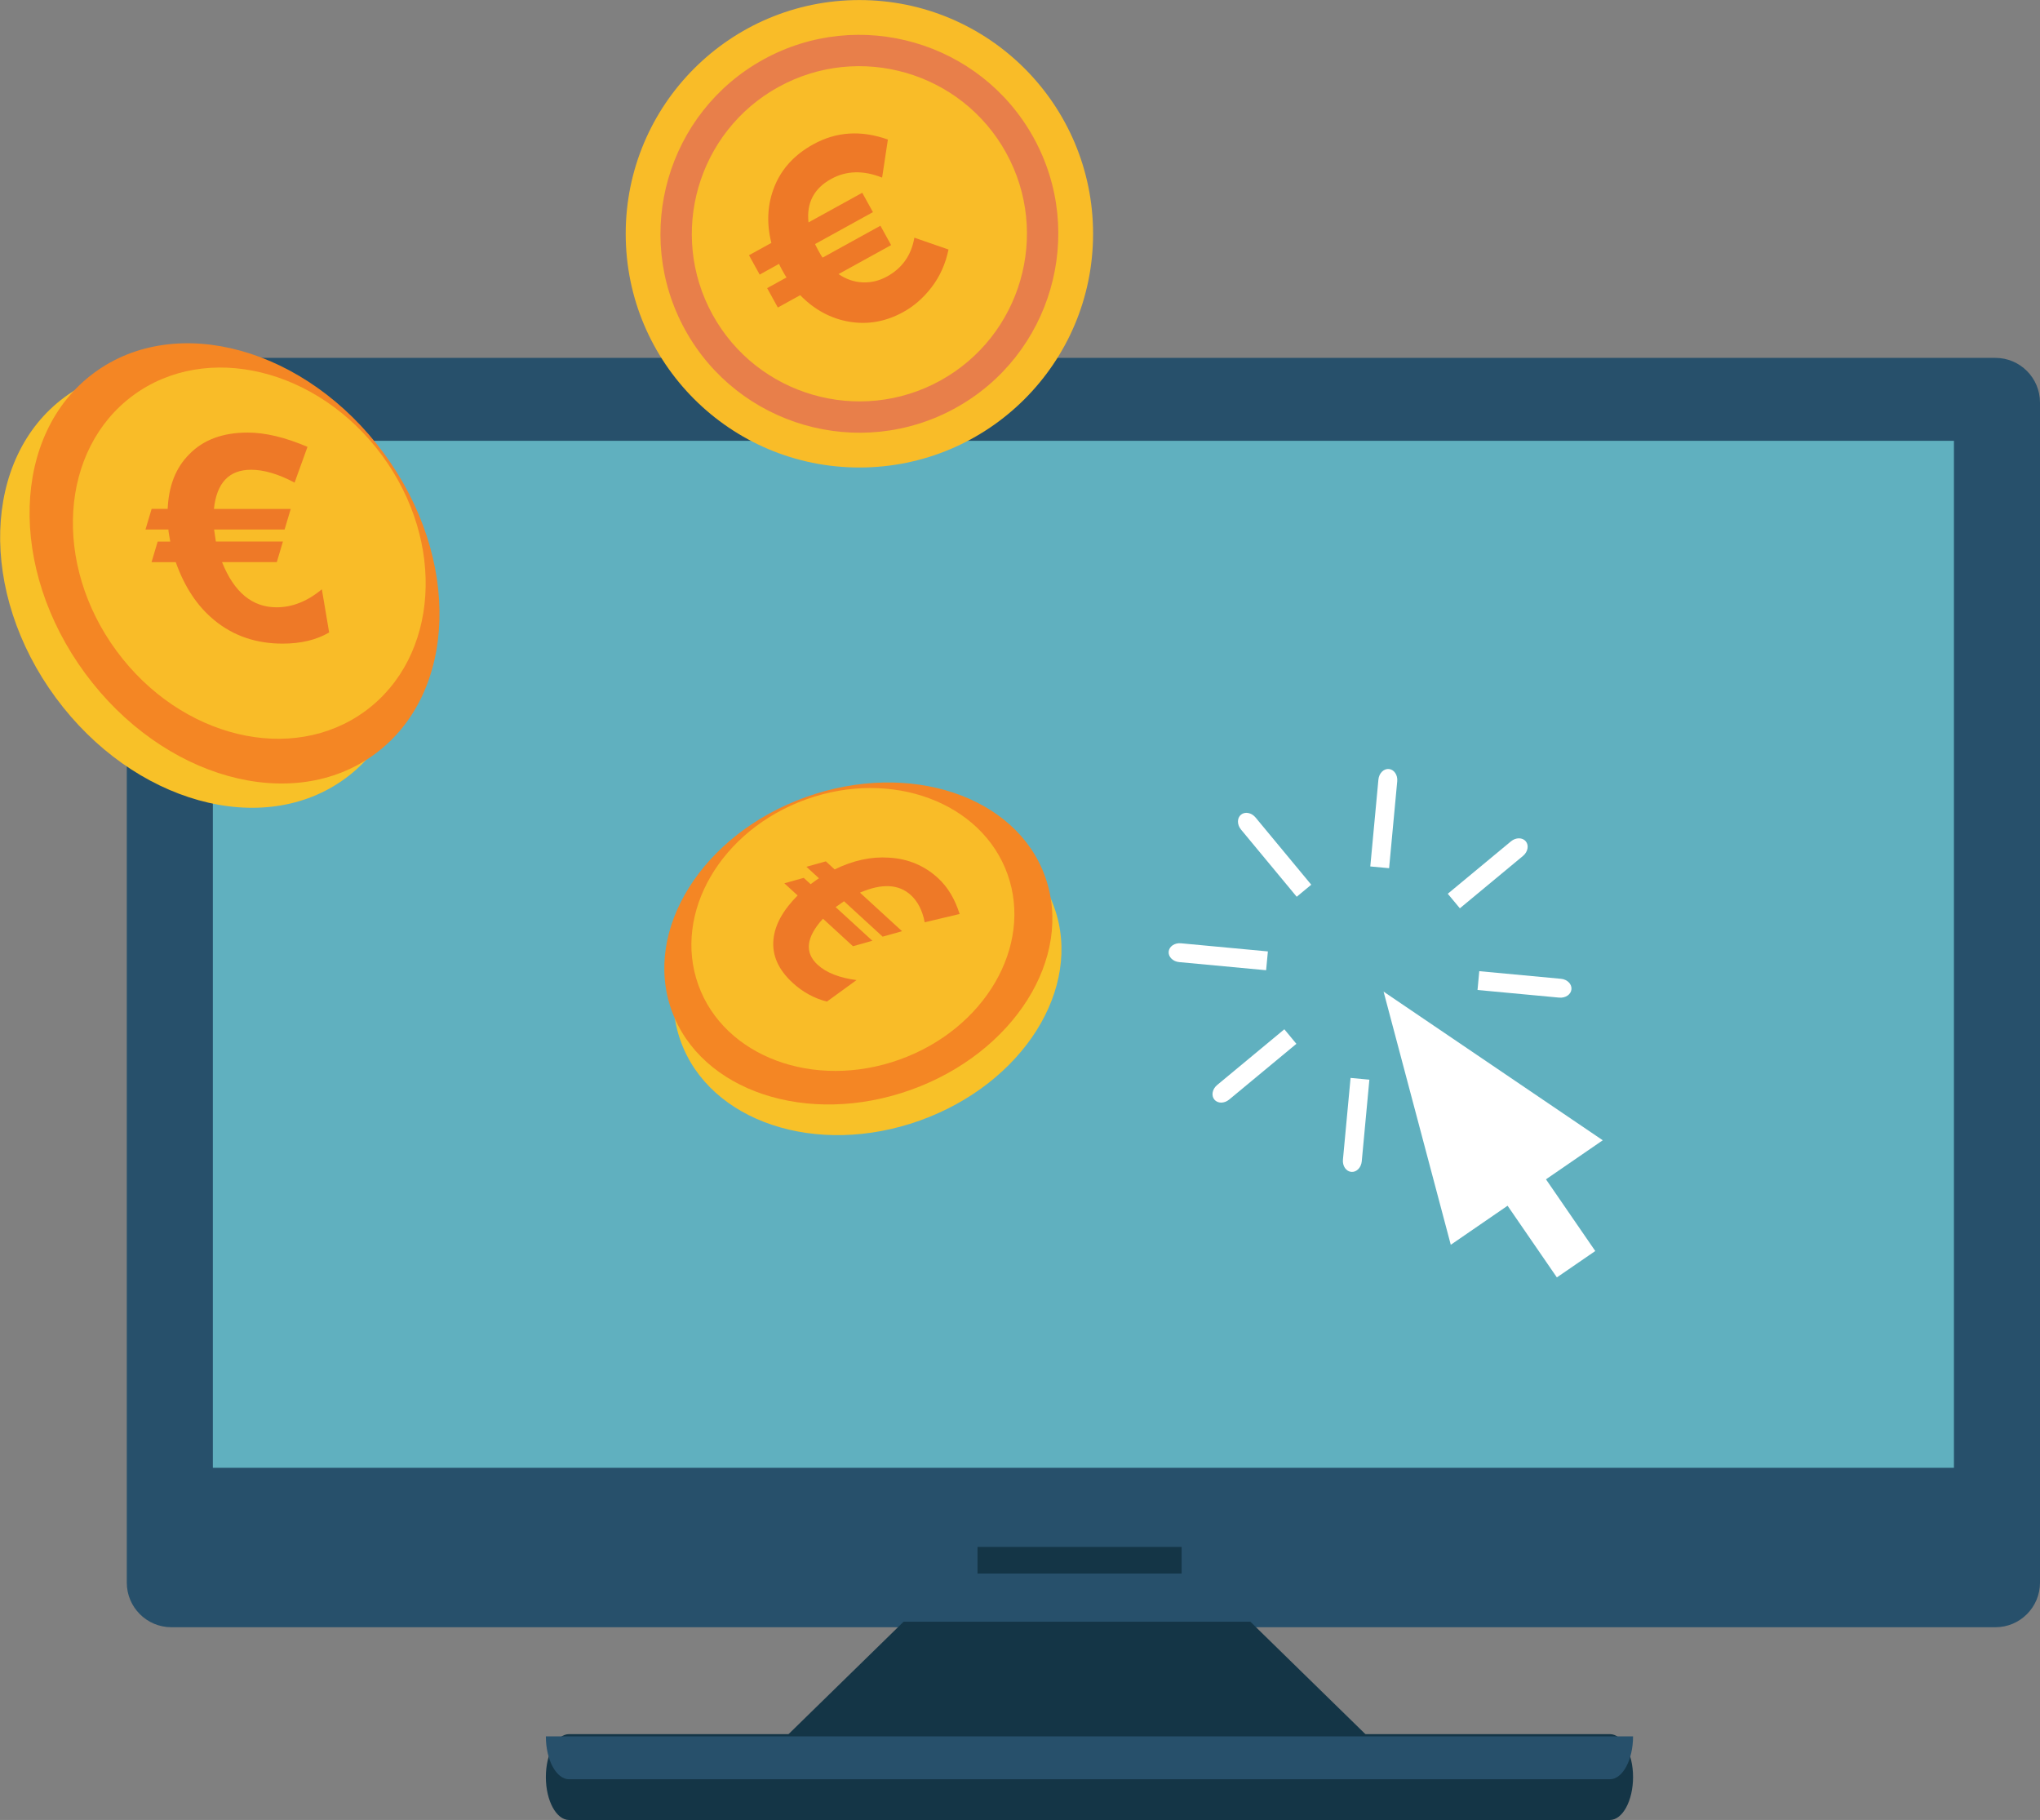
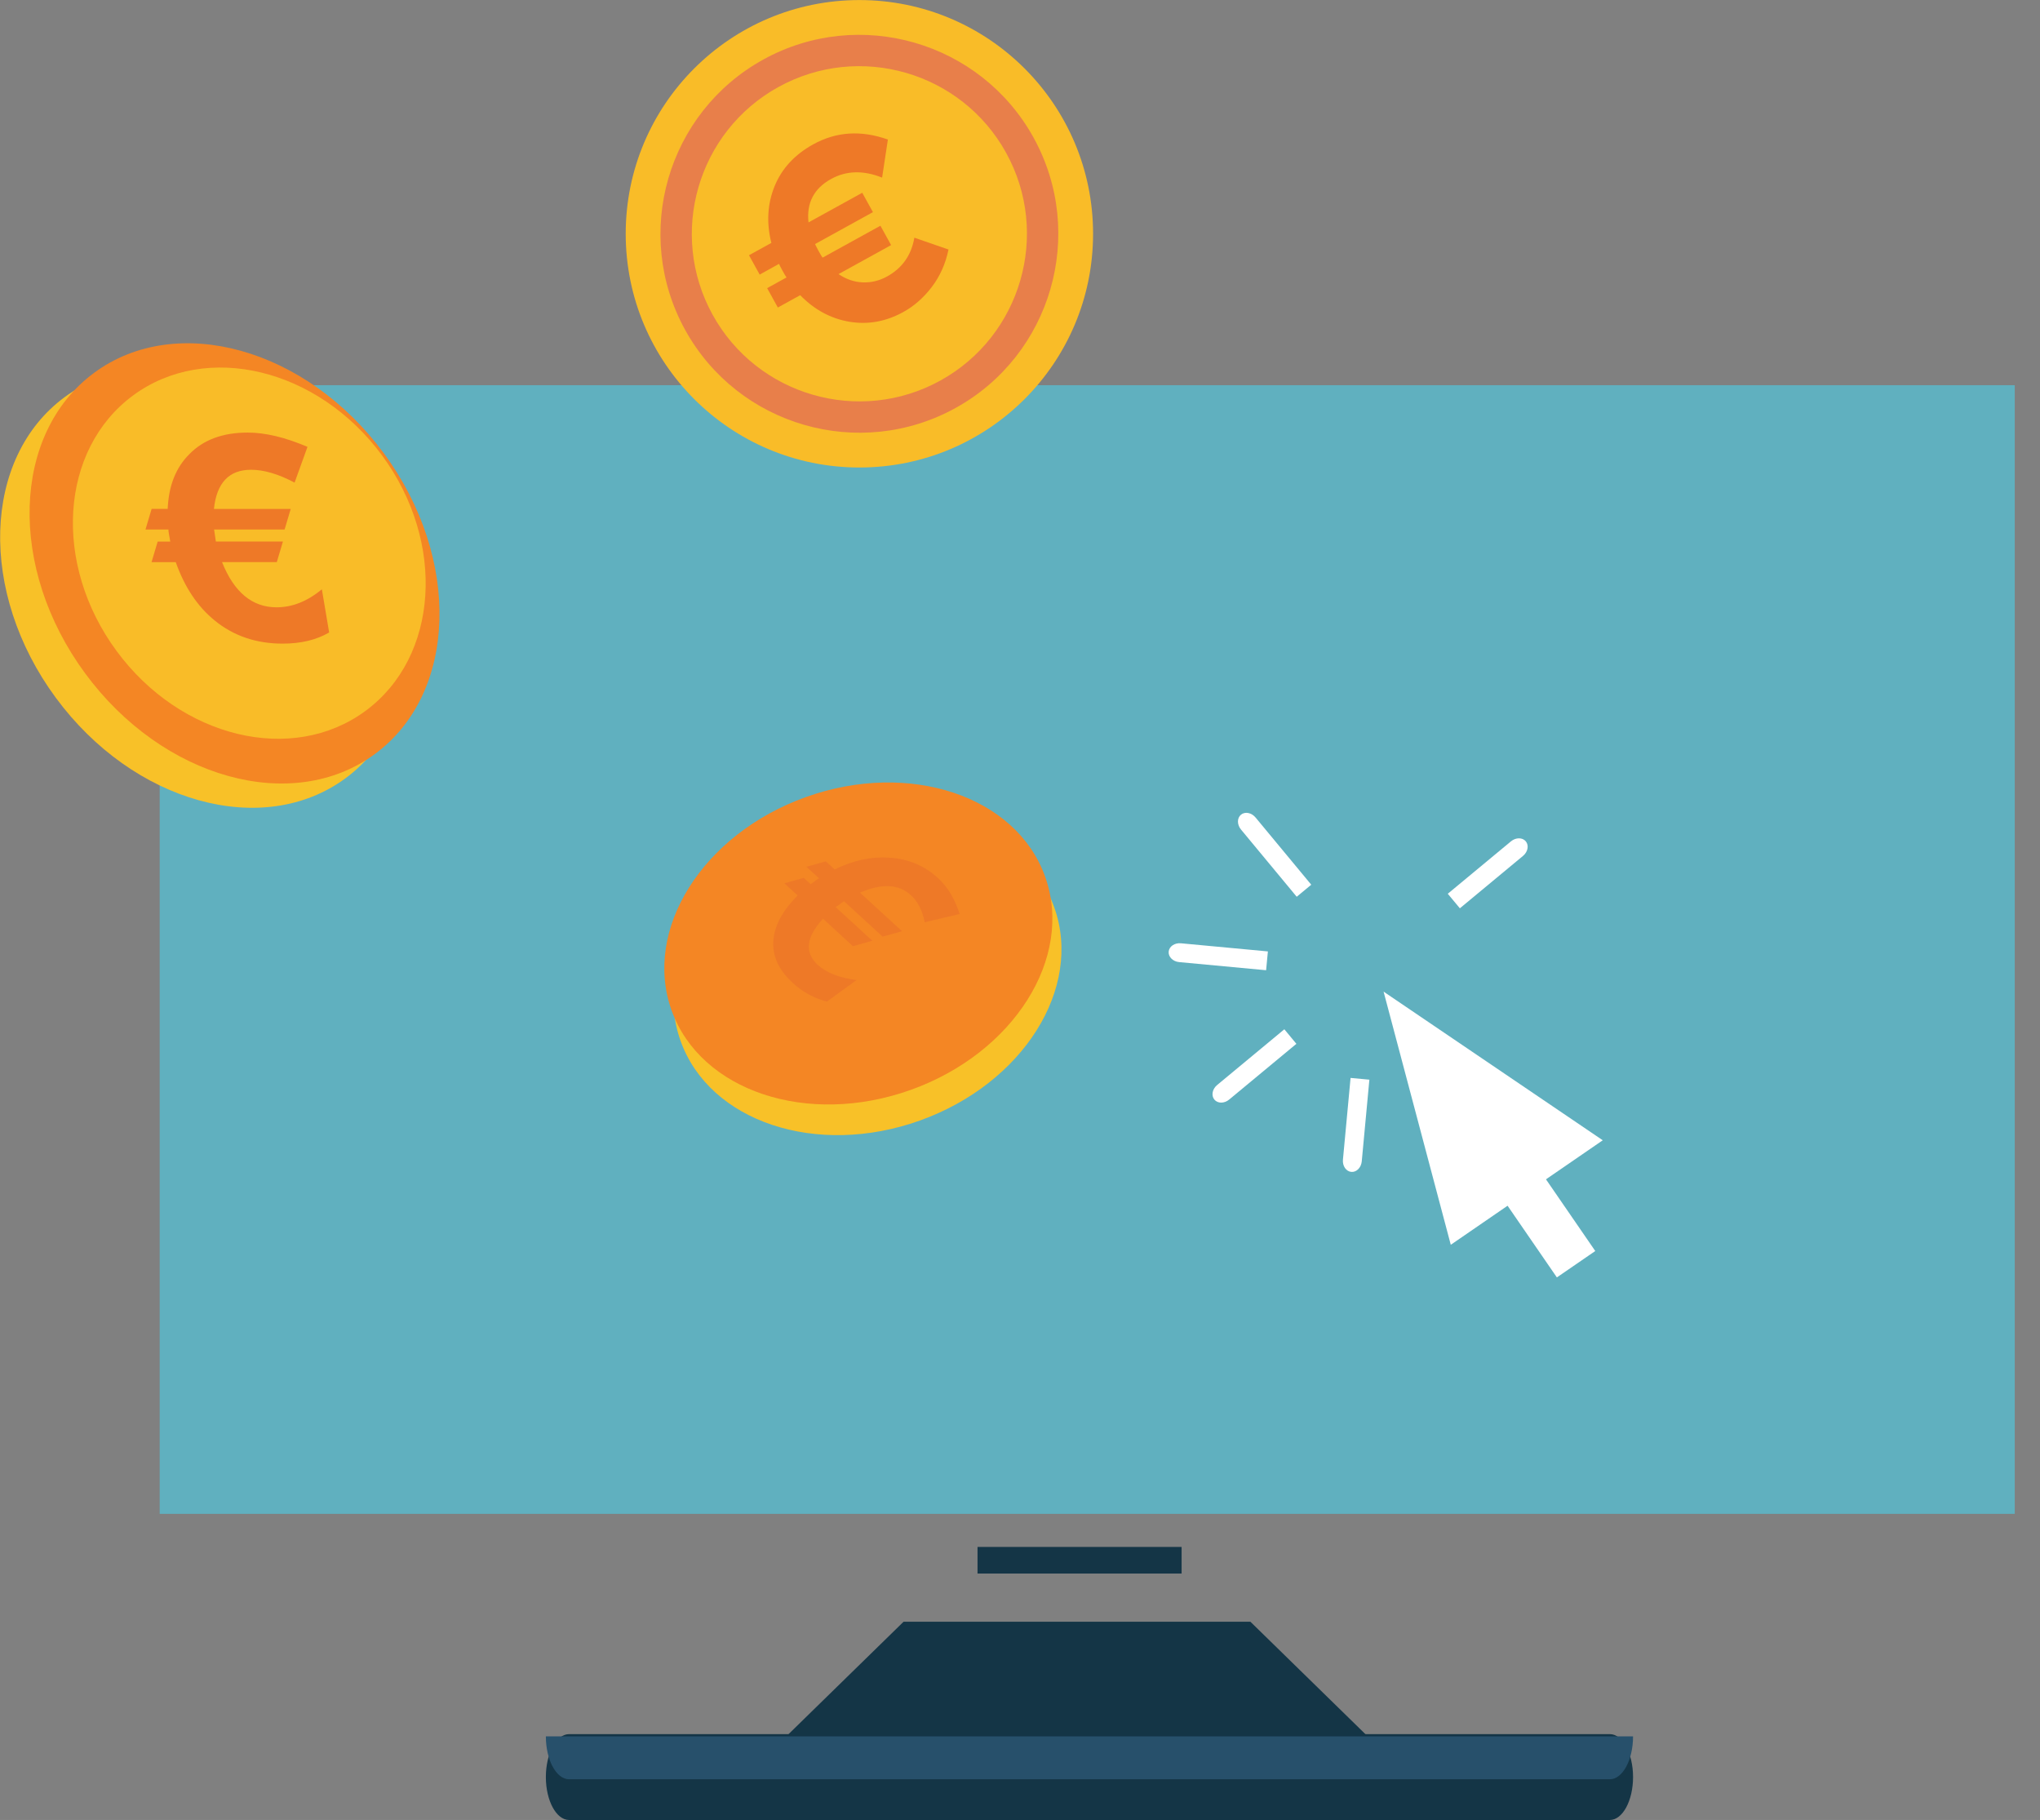
<svg xmlns="http://www.w3.org/2000/svg" version="1.1" id="Layer_1" width="73.53" height="65.588" viewBox="0 0 73.53 65.588" overflow="visible" enable-background="new 0 0 73.53 65.588" xml:space="preserve">
  <rect x="0" y="0" width="73.53" height="65.588" fill="#808080" stroke="none" />
  <g>
    <rect id="XMLID_2808_" x="5.756" y="13.881" fill="#60B0BF" width="66.864" height="40.675" />
-     <path id="XMLID_2805_" fill="#27506B" d="M71.922,12.897H6.179c-0.889,0-1.609,0.721-1.609,1.61v42.526   c0,0.889,0.72,1.609,1.609,1.609h65.744c0.888,0,1.607-0.721,1.607-1.609V14.507C73.53,13.619,72.81,12.897,71.922,12.897z    M70.428,52.896H7.672V15.886h62.756V52.896z" />
    <rect id="XMLID_2804_" x="35.234" y="55.748" fill-rule="evenodd" clip-rule="evenodd" fill="#143546" width="7.356" height="0.959" />
    <polygon id="XMLID_2803_" fill-rule="evenodd" clip-rule="evenodd" fill="#143546" points="32.569,58.443 45.069,58.443    50.927,64.168 26.71,64.168  " />
    <path id="XMLID_2802_" fill-rule="evenodd" clip-rule="evenodd" fill="#143546" d="M20.512,62.494h37.513   c0.46,0,0.837,0.697,0.837,1.547l0,0c0,0.852-0.377,1.547-0.837,1.547H20.512c-0.46,0-0.837-0.695-0.837-1.547l0,0   C19.675,63.191,20.051,62.494,20.512,62.494z" />
    <path id="XMLID_2801_" fill-rule="evenodd" clip-rule="evenodd" fill="#27506B" d="M58.862,62.574c0,0.852-0.377,1.547-0.838,1.547   H20.512c-0.46,0-0.837-0.695-0.837-1.547H58.862z" />
    <g id="XMLID_2778_">
      <g id="XMLID_2794_">
        <ellipse id="XMLID_2800_" transform="matrix(-0.805 0.593 -0.593 -0.805 25.899 33.844)" fill="#F8C128" cx="7.389" cy="21.177" rx="6.687" ry="8.533" />
        <ellipse id="XMLID_2799_" transform="matrix(-0.805 0.593 -0.593 -0.805 27.296 31.635)" fill="#F48624" cx="8.451" cy="20.302" rx="6.687" ry="8.533" />
        <ellipse id="XMLID_2798_" transform="matrix(-0.805 0.593 -0.593 -0.805 28.036 30.656)" fill="#F9BC28" cx="8.981" cy="19.934" rx="5.943" ry="7.062" />
        <g id="XMLID_2795_">
          <path id="XMLID_2796_" fill="#EE7927" d="M9.05,16.929c-0.794,0-1.241,0.471-1.339,1.412h2.768l-0.221,0.742H7.717l0.064,0.433      h2.417l-0.221,0.742H8.003c0.434,1.085,1.089,1.628,1.966,1.628c0.567,0,1.111-0.216,1.632-0.649l0.263,1.556      c-0.459,0.268-1.018,0.402-1.676,0.402c-0.953,0-1.77-0.278-2.45-0.834c-0.618-0.501-1.085-1.202-1.403-2.102H5.462l0.221-0.742      h0.454L6.09,19.247c-0.017-0.096-0.023-0.151-0.018-0.165H5.244l0.221-0.742h0.579c0.035-0.831,0.293-1.487,0.776-1.968      c0.505-0.522,1.208-0.783,2.108-0.783c0.635,0,1.354,0.172,2.155,0.515l-0.465,1.288C10.034,17.083,9.511,16.929,9.05,16.929z" />
        </g>
      </g>
      <g id="XMLID_2787_">
        <ellipse id="XMLID_2793_" transform="matrix(0.337 0.942 -0.942 0.337 53.776 -6.181)" fill="#F8C128" cx="31.277" cy="35.086" rx="5.602" ry="7.148" />
        <ellipse id="XMLID_2792_" transform="matrix(0.337 0.942 -0.942 0.337 52.519 -6.604)" fill="#F48624" cx="30.948" cy="33.981" rx="5.602" ry="7.147" />
-         <ellipse id="XMLID_2791_" transform="matrix(0.337 0.942 -0.942 0.337 51.914 -6.753)" fill="#F9BC28" cx="30.751" cy="33.477" rx="4.979" ry="5.916" />
        <g id="XMLID_2788_">
          <path id="XMLID_2789_" fill="#EE7927" d="M32.831,32.258c-0.435-0.399-1.047-0.429-1.834-0.089l1.517,1.39l-0.7,0.196      l-1.392-1.276L30.12,32.69l1.324,1.213L30.745,34.1l-1.082-0.992c-0.608,0.667-0.672,1.221-0.191,1.661      c0.311,0.285,0.778,0.469,1.4,0.551l-1.068,0.776c-0.461-0.12-0.872-0.345-1.232-0.676c-0.522-0.479-0.752-1.003-0.692-1.576      c0.052-0.518,0.342-1.042,0.87-1.574l-0.479-0.438l0.699-0.196l0.249,0.228l0.183-0.134c0.065-0.048,0.105-0.074,0.119-0.077      l-0.454-0.416l0.7-0.196l0.317,0.291c0.667-0.326,1.32-0.468,1.959-0.424c0.684,0.038,1.272,0.283,1.766,0.735      c0.348,0.319,0.608,0.75,0.78,1.295l-1.259,0.299C33.249,32.816,33.083,32.489,32.831,32.258z" />
        </g>
      </g>
      <g id="XMLID_2779_">
        <circle id="XMLID_2786_" fill="#F9BC28" cx="30.976" cy="8.425" r="8.423" />
        <path id="XMLID_2783_" fill="#E87F4A" d="M34.438,14.705c-3.463,1.909-7.833,0.645-9.743-2.817     c-1.909-3.463-0.645-7.833,2.818-9.743c3.463-1.909,7.833-0.645,9.743,2.818C39.165,8.425,37.901,12.796,34.438,14.705z      M28.059,3.135c-2.917,1.608-3.982,5.29-2.374,8.207s5.29,3.982,8.207,2.374c2.917-1.608,3.982-5.29,2.374-8.207     C34.658,2.591,30.976,1.526,28.059,3.135z" />
        <g id="XMLID_2780_">
          <path id="XMLID_2781_" fill="#EE7927" d="M27.382,9.896l-0.385-0.698l0.806-0.444C27.622,8.03,27.66,7.35,27.919,6.712      c0.259-0.638,0.724-1.141,1.394-1.511c0.831-0.458,1.728-0.516,2.69-0.172l-0.208,1.372c-0.676-0.27-1.289-0.254-1.837,0.048      c-0.621,0.342-0.893,0.864-0.816,1.566l1.937-1.068l0.385,0.698l-2.086,1.15c0.025,0.058,0.068,0.143,0.129,0.253      c0.061,0.111,0.108,0.19,0.141,0.237l2.086-1.15l0.385,0.698l-1.895,1.045c0.277,0.187,0.568,0.287,0.874,0.298      c0.307,0.012,0.598-0.059,0.875-0.212c0.548-0.302,0.876-0.769,0.984-1.398l1.231,0.426c-0.106,0.514-0.308,0.964-0.604,1.352      s-0.638,0.688-1.026,0.901c-0.626,0.345-1.273,0.462-1.942,0.35s-1.26-0.431-1.774-0.957l-0.806,0.444l-0.385-0.698l0.698-0.385      c-0.033-0.047-0.08-0.125-0.141-0.237c-0.061-0.11-0.104-0.195-0.129-0.253L27.382,9.896z" />
        </g>
      </g>
    </g>
    <g>
      <g id="XMLID_2774_">
        <path id="XMLID_2777_" fill="#FFFFFF" d="M44.73,29.894l2.009,2.423l0.524-0.434l-2.009-2.424     c-0.145-0.174-0.38-0.219-0.524-0.099C44.585,29.48,44.585,29.719,44.73,29.894z" />
        <path id="XMLID_2776_" fill="#FFFFFF" d="M43.771,39.627c0.12,0.145,0.358,0.145,0.533-0.001l2.423-2.009l-0.434-0.524     l-2.424,2.01C43.696,39.247,43.651,39.482,43.771,39.627z" />
        <path id="XMLID_2775_" fill="#FFFFFF" d="M54.462,30.32l-2.278,1.889l0.436,0.524l2.277-1.889     c0.174-0.145,0.219-0.379,0.099-0.524C54.875,30.175,54.637,30.175,54.462,30.32z" />
      </g>
      <g id="XMLID_2769_">
-         <path id="XMLID_2773_" fill="#FFFFFF" d="M49.684,28.091l-0.293,3.134l0.678,0.063l0.293-3.134     c0.021-0.226-0.113-0.423-0.301-0.441C49.874,27.697,49.706,27.866,49.684,28.091z" />
        <path id="XMLID_2772_" fill="#FFFFFF" d="M48.405,41.791c-0.021,0.227,0.113,0.424,0.301,0.441     c0.187,0.018,0.355-0.152,0.377-0.377l0.275-2.946l-0.678-0.063L48.405,41.791z" />
        <path id="XMLID_2771_" fill="#FFFFFF" d="M42.124,34.295c-0.017,0.187,0.152,0.356,0.378,0.377l3.134,0.293l0.064-0.678     l-3.135-0.293C42.338,33.973,42.141,34.108,42.124,34.295z" />
-         <path id="XMLID_2770_" fill="#FFFFFF" d="M56.265,35.274l-2.946-0.275l-0.063,0.678l2.945,0.275     c0.226,0.021,0.424-0.113,0.44-0.3C56.66,35.464,56.491,35.295,56.265,35.274z" />
      </g>
    </g>
    <polygon id="XMLID_2768_" fill="#FFFFFF" points="49.87,35.736 52.292,44.859 54.339,43.452 56.116,46.035 57.5,45.084    55.723,42.5 57.77,41.093  " />
  </g>
</svg>